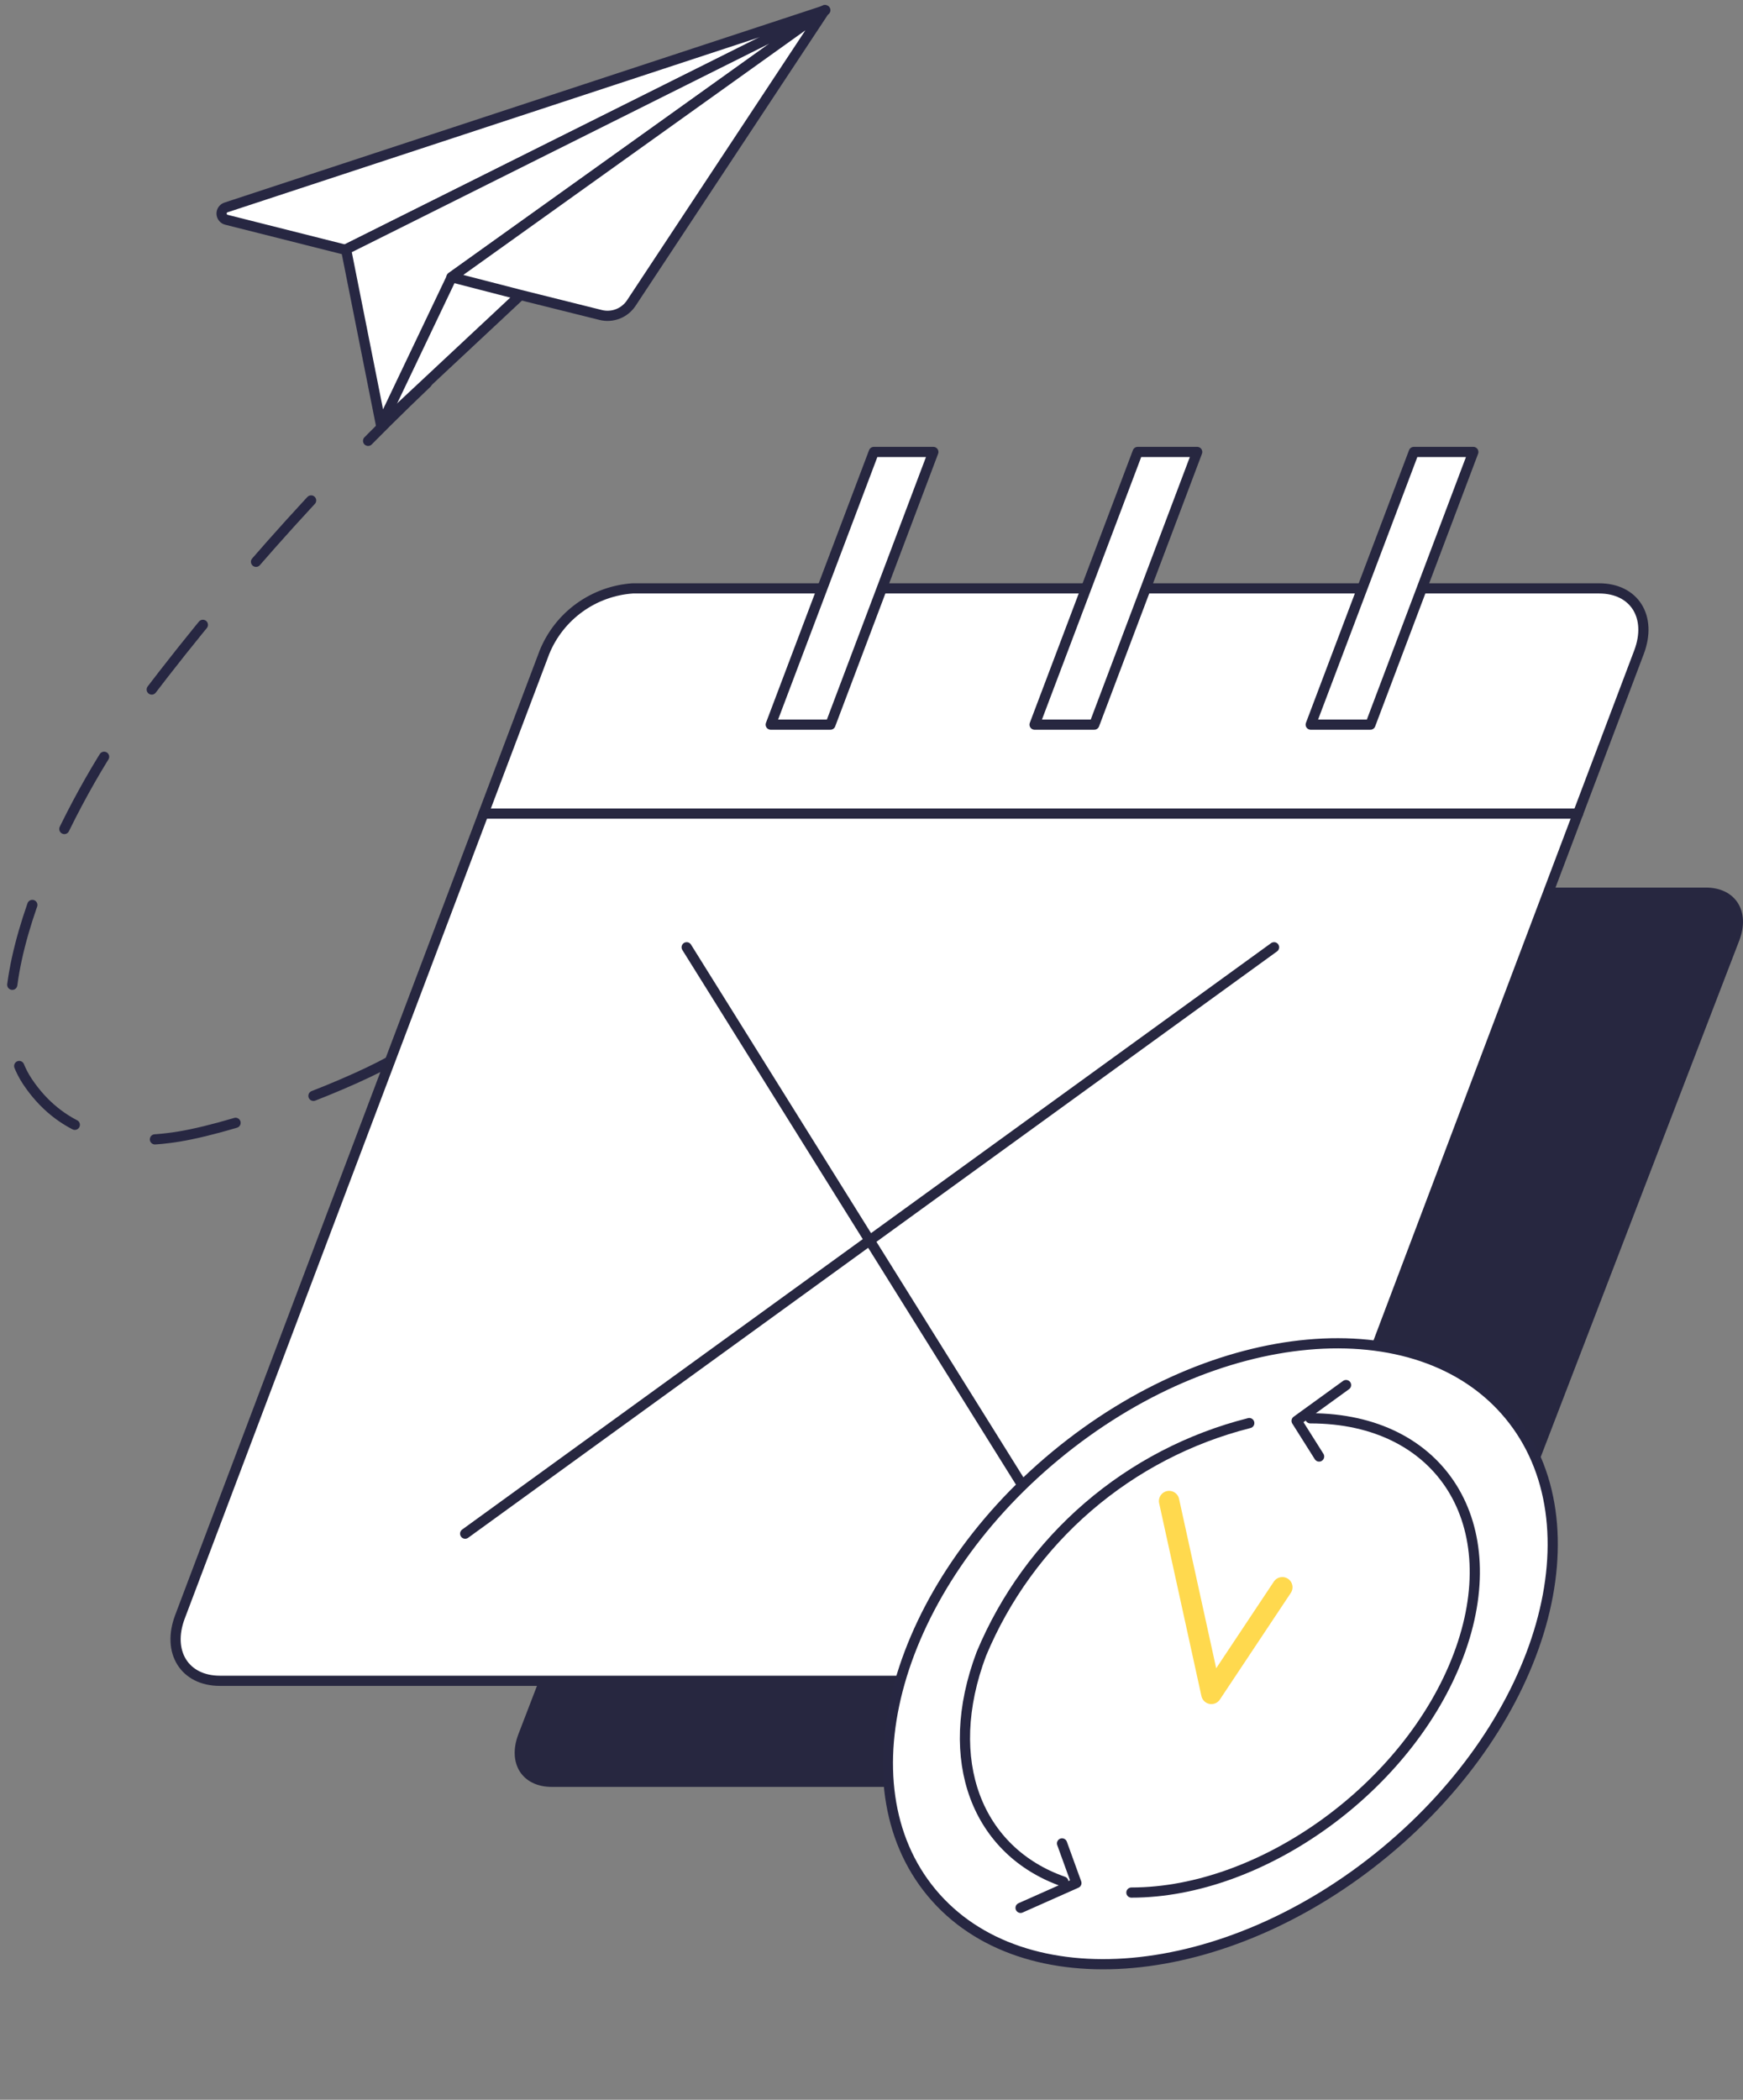
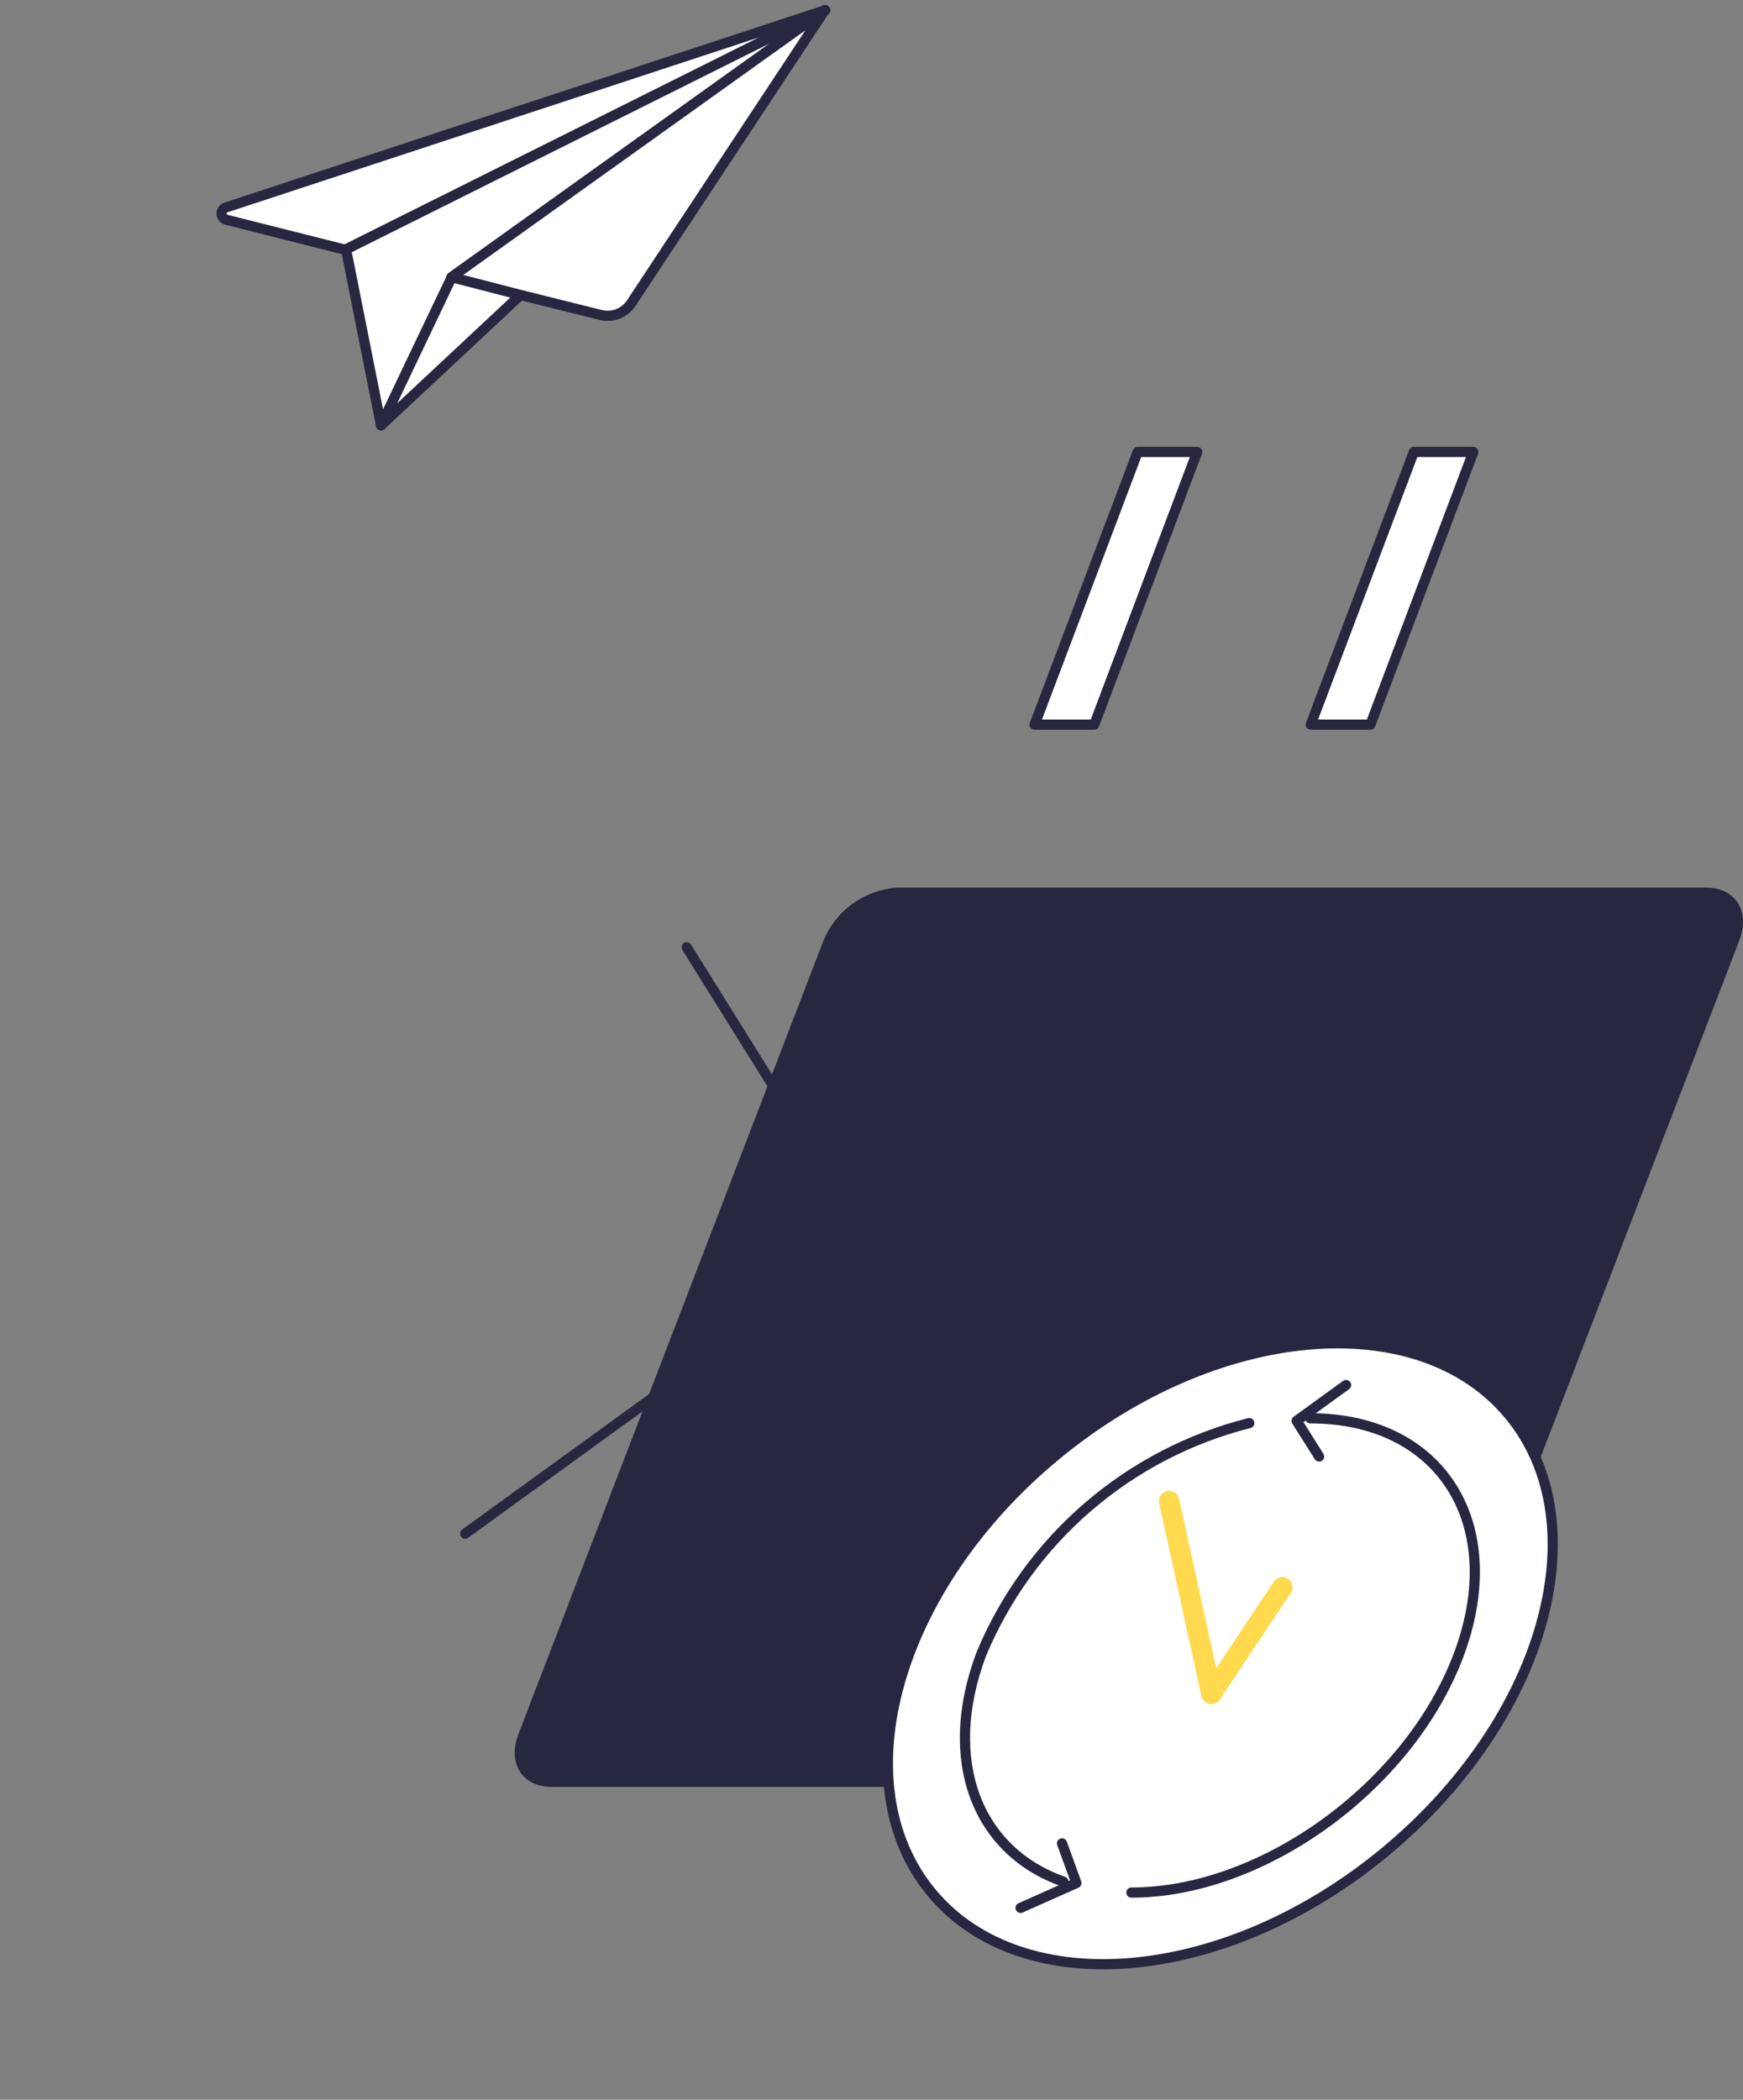
<svg xmlns="http://www.w3.org/2000/svg" width="171" height="206" viewBox="0 0 171 206" fill="none">
  <rect x="0" y="0" width="171" height="206" fill="#808080" stroke="none" />
-   <path d="M41.886 37.582C31.265 47.688 21.515 58.694 12.742 70.48C7.653 77.304 -3.164 97.332 2.693 106.11C5.79 110.74 10.595 112.369 16.397 111.666C22.088 111.04 33.194 106.897 38.23 104.135" stroke="#272742" stroke-linecap="round" stroke-linejoin="round" stroke-dasharray="8.09 8.09" />
  <path d="M37.383 37.032L46.667 18.151L51.146 28.864L37.383 41.73V37.032Z" fill="white" stroke="#272742" stroke-linecap="round" stroke-linejoin="round" />
  <path d="M22.181 20.348L80.971 1L33.961 24.459V24.524L22.235 21.566C22.099 21.536 21.977 21.463 21.887 21.356C21.797 21.25 21.745 21.117 21.739 20.978C21.733 20.839 21.773 20.702 21.853 20.588C21.933 20.474 22.048 20.39 22.181 20.348Z" fill="white" stroke="#272742" stroke-linecap="round" stroke-linejoin="round" />
  <path d="M80.917 1L44.346 27.189L44.291 27.243L37.383 41.73L33.961 24.524V24.459L80.917 1Z" fill="white" stroke="#272742" stroke-linecap="round" stroke-linejoin="round" />
  <path d="M80.916 1L61.933 29.734C61.614 30.217 61.151 30.588 60.611 30.797C60.069 31.006 59.477 31.041 58.915 30.898L51.025 28.929L44.291 27.189L80.916 1Z" fill="white" stroke="#272742" stroke-linecap="round" stroke-linejoin="round" />
  <path d="M54.136 175.304H133.464C135.041 175.194 136.555 174.652 137.834 173.74C139.112 172.827 140.104 171.581 140.697 170.142L170.64 92.254C171.729 89.398 170.267 87.076 167.358 87.076H88.029C86.451 87.189 84.937 87.734 83.659 88.649C82.38 89.564 81.388 90.813 80.796 92.254L50.854 170.142C49.765 172.998 51.227 175.304 54.136 175.304Z" fill="#272740" />
-   <path d="M21.569 164.895H116.384C118.271 164.762 120.082 164.103 121.612 162.993C123.142 161.883 124.329 160.367 125.038 158.616L160.796 63.987C162.106 60.517 160.345 57.724 156.883 57.724H62.068C60.183 57.855 58.373 58.512 56.843 59.619C55.313 60.726 54.125 62.24 53.415 63.987L17.656 158.616C16.346 162.086 18.122 164.895 21.569 164.895Z" fill="white" stroke="#272740" stroke-linecap="round" stroke-linejoin="round" />
-   <path d="M154.822 79.818H47.441" stroke="#272740" stroke-linecap="round" stroke-linejoin="round" />
  <path d="M103.261 150.46L67.367 92.932" stroke="#272740" stroke-linecap="round" stroke-linejoin="round" />
  <path d="M124.994 92.932L45.636 150.46" stroke="#272740" stroke-linecap="round" stroke-linejoin="round" />
  <path d="M128.59 71.091H134.444L144.543 44.34H138.704L128.59 71.091Z" fill="white" stroke="#272740" stroke-linecap="round" stroke-linejoin="round" />
  <path d="M101.5 71.091H107.355L117.453 44.34H111.614L101.5 71.091Z" fill="white" stroke="#272740" stroke-linecap="round" stroke-linejoin="round" />
-   <path d="M75.614 71.091H81.469L91.567 44.34H85.728L75.614 71.091Z" fill="white" stroke="#272740" stroke-linecap="round" stroke-linejoin="round" />
  <path d="M91.399 185.685C82.475 174.945 87.921 155.744 103.562 142.797C119.204 129.85 139.119 128.06 148.043 138.8C156.967 149.539 151.521 168.741 135.879 181.688C120.237 194.634 100.323 196.424 91.399 185.685Z" fill="white" stroke="#272742" stroke-linecap="round" stroke-linejoin="round" />
  <path d="M122.561 139.612C116.719 141.088 111.302 143.903 106.74 147.833C102.177 151.763 98.596 156.7 96.279 162.252C92.321 172.759 95.903 181.643 104.32 184.594" stroke="#272742" stroke-linecap="round" stroke-linejoin="round" />
  <path d="M110.999 185.671C123.874 185.671 138.235 175.257 143.085 162.407C147.935 149.558 141.411 139.144 128.552 139.144" fill="white" />
  <path d="M110.999 185.671C123.874 185.671 138.235 175.257 143.085 162.407C147.935 149.558 141.411 139.144 128.552 139.144" stroke="#272742" stroke-linecap="round" stroke-linejoin="round" />
  <path d="M125.805 155.718L118.845 166.18L114.697 147.261" fill="white" />
  <path d="M125.805 155.718L118.845 166.18L114.697 147.261" stroke="#FFD94E" stroke-width="2" stroke-linecap="round" stroke-linejoin="round" />
  <path d="M132.057 135.881L127.207 139.394L129.413 142.891" stroke="#272742" stroke-linecap="round" stroke-linejoin="round" />
  <path d="M100.126 187.171L105.602 184.735L104.194 180.848" stroke="#272742" stroke-linecap="round" stroke-linejoin="round" />
</svg>